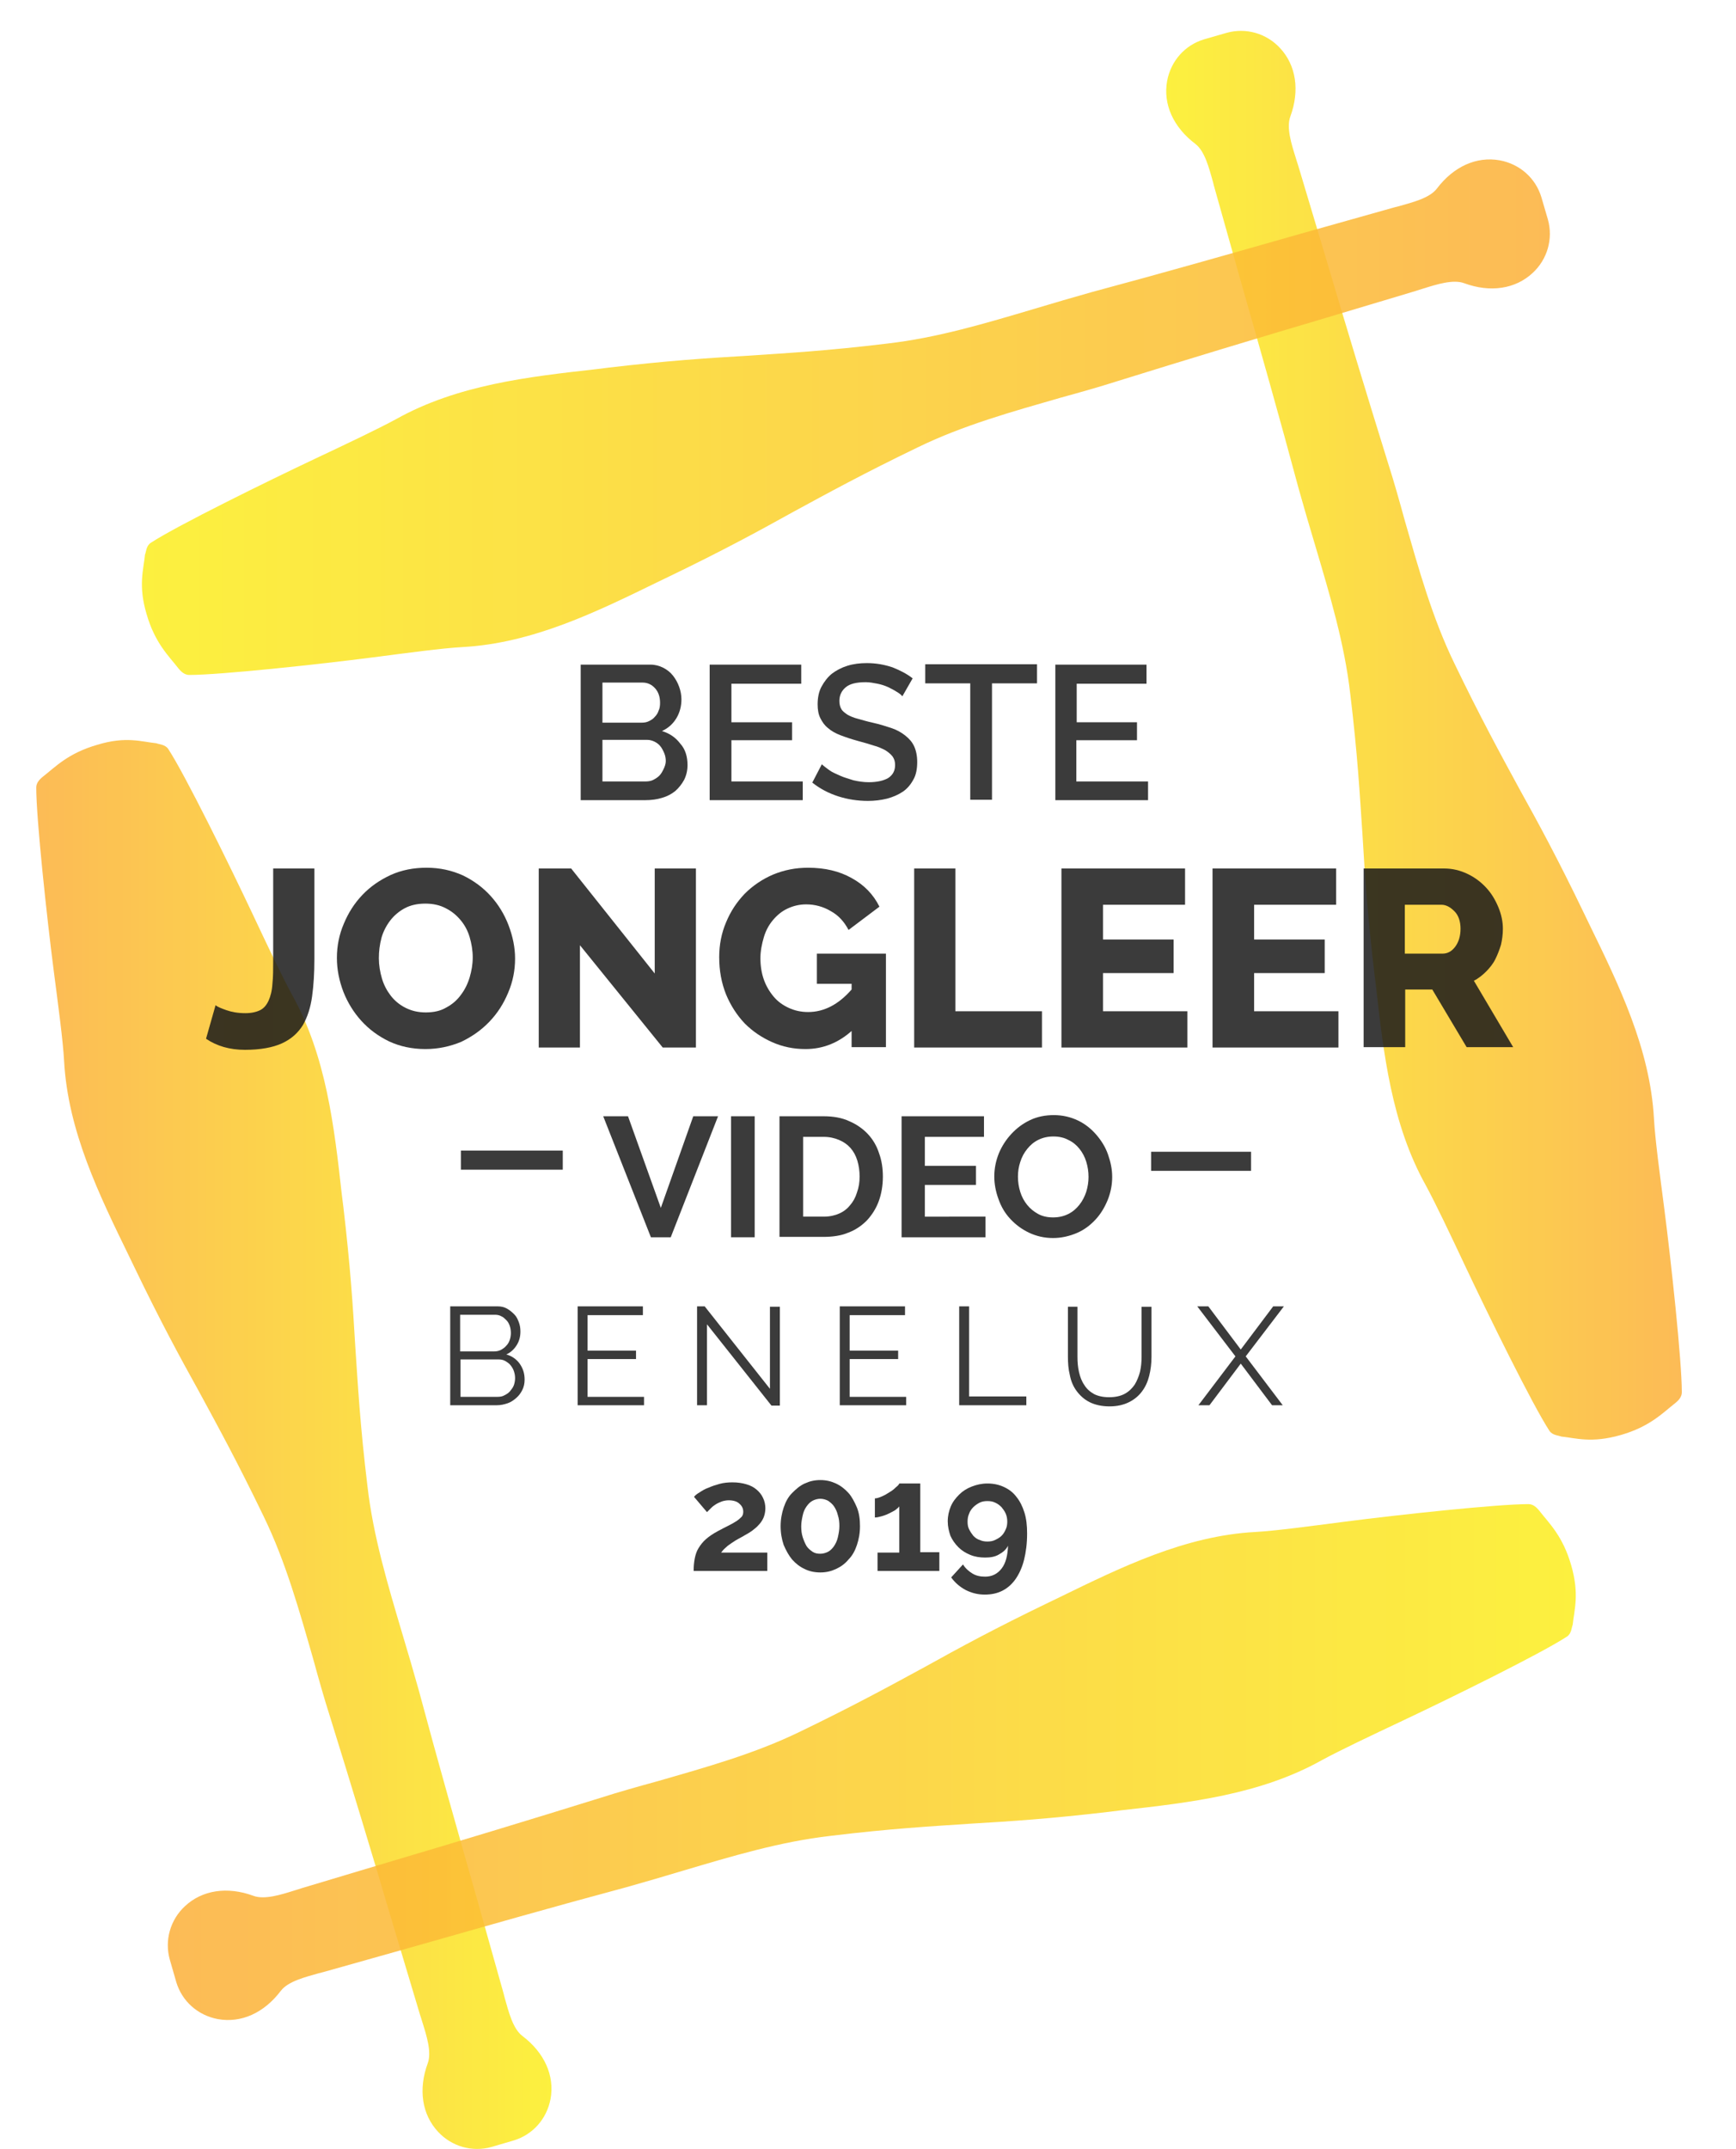
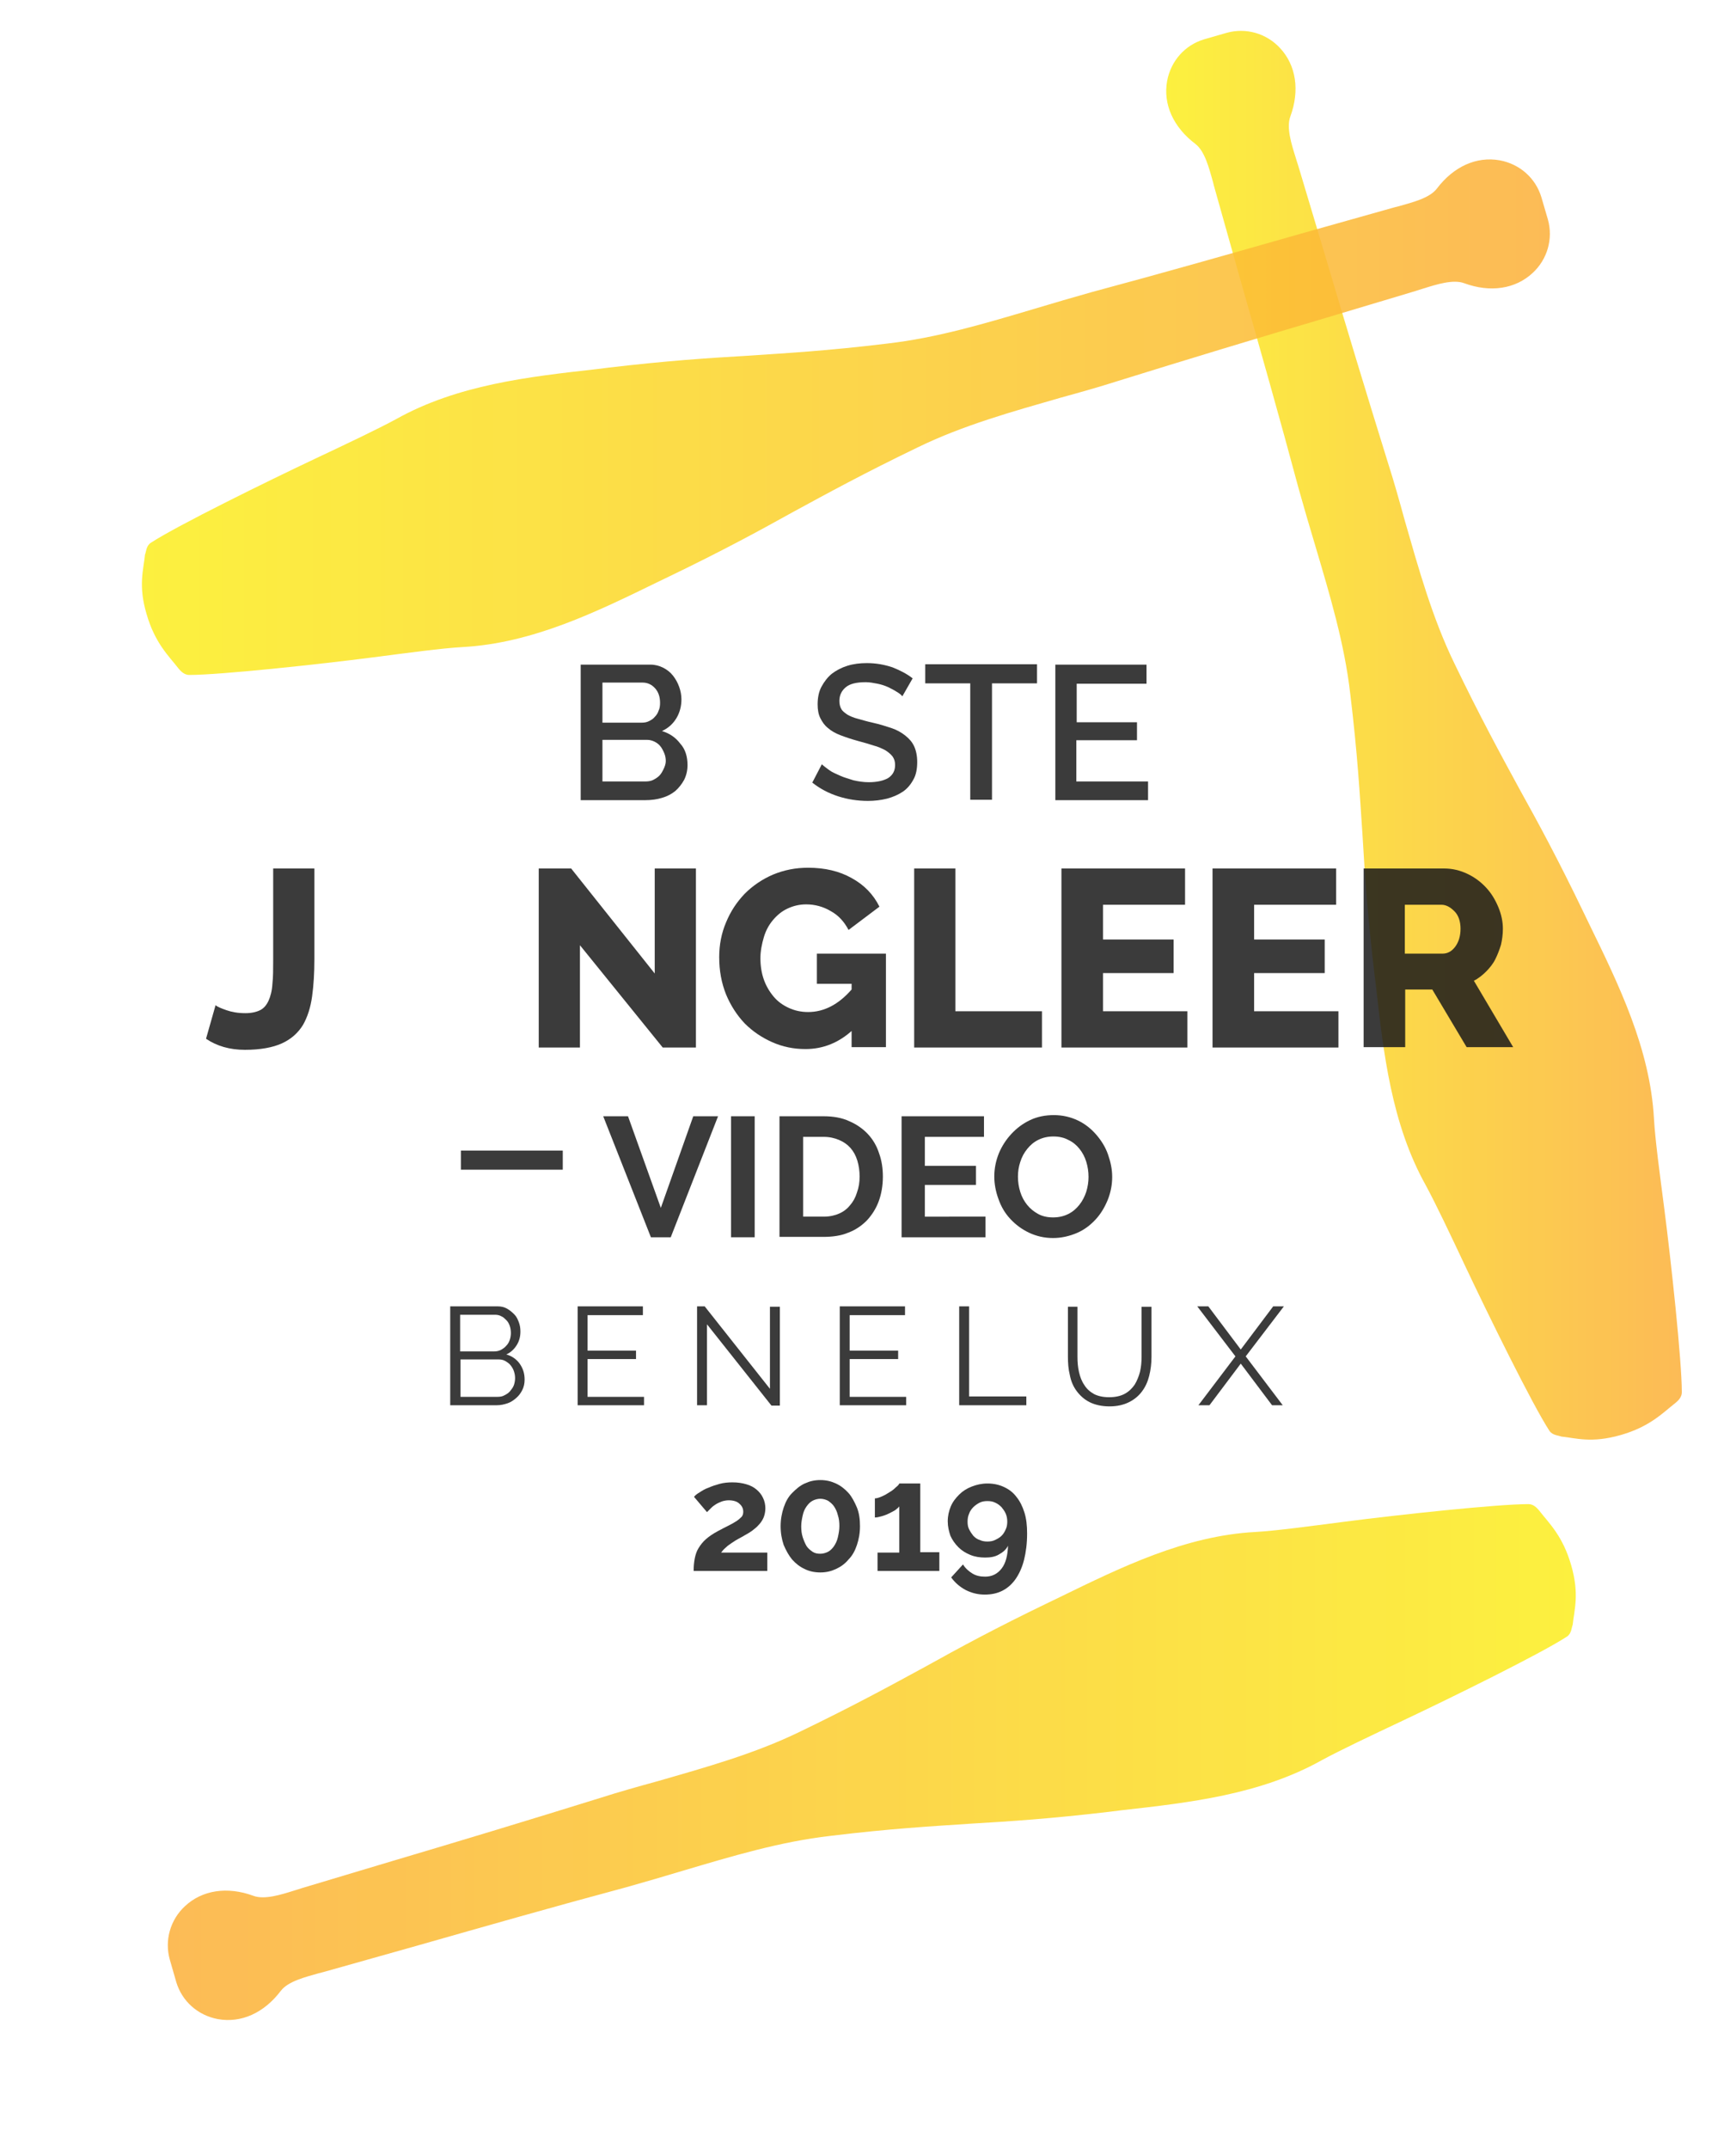
<svg xmlns="http://www.w3.org/2000/svg" id="Layer_1" x="0px" y="0px" viewBox="0 0 455 563" style="enable-background:new 0 0 455 563;" xml:space="preserve">
  <style type="text/css">
	.st0{opacity:0.86;}
	.st1{fill:url(#SVGID_1_);}
	.st2{fill:url(#SVGID_2_);}
	.st3{fill:url(#SVGID_3_);}
	.st4{fill:url(#SVGID_4_);}
	.st5{opacity:0.85;}
	.st6{fill:#191919;}
</style>
  <g>
    <g class="st0">
      <linearGradient id="SVGID_1_" gradientUnits="userSpaceOnUse" x1="310.439" y1="140.939" x2="445.492" y2="141.245" gradientTransform="matrix(1 -2.262444e-03 2.262444e-03 1 -5.008 52.338)">
        <stop offset="0" style="stop-color:#FCEE21" />
        <stop offset="1" style="stop-color:#FBB03B" />
      </linearGradient>
      <path class="st1" d="M409.2,376.3c-0.7-0.3-2.3-0.3-3.1-1.5c-4.5-6.9-16-30.3-22-43c-4-8.5-7.8-16.5-10.4-21.3    c-9-16.1-11.1-34.6-13.1-52.5l-0.4-3.2c-1.8-15.3-2.5-25.9-3.1-36.2c-0.7-10.4-1.3-21.2-3.2-36.8c-1.5-13.2-5.4-26.1-9.1-38.6    c-1.5-5-3-10.1-4.4-15.1c-4.9-18.3-10.2-36.9-15.3-54.8c-2.2-7.9-4.5-15.9-6.7-23.8c-0.2-0.6-0.3-1.2-0.5-1.9    c-1-3.5-2.1-8-4.6-9.9c-5.8-4.4-8.5-10.4-7.4-16.5c1-5.3,4.7-9.4,9.7-10.9l5.9-1.7c5-1.4,10.4,0.1,14,4c4.2,4.5,5.2,11.1,2.7,17.9    c-1.1,2.9,0.3,7.3,1.4,10.8c0.2,0.7,0.4,1.3,0.6,1.9c2.4,7.9,4.7,15.8,7.1,23.7c5.3,17.9,10.9,36.4,16.5,54.4c1.6,5,3,10,4.4,15.1    c3.6,12.5,7.2,25.5,13,37.4c6.8,14.1,12,23.6,17,32.8c5,9,10.1,18.4,16.8,32.3l1.4,2.9c7.9,16.2,16.1,32.9,17.1,51.3    c0.3,5.4,1.5,14.2,2.7,23.5c1.8,13.9,4.6,39.9,4.6,48.1c0,1.2-0.8,2.1-1.8,2.9c-3.1,2.4-6.5,6.1-14.2,8.3S413.1,376.7,409.2,376.3    z" />
    </g>
    <g class="st0">
      <linearGradient id="SVGID_2_" gradientUnits="userSpaceOnUse" x1="-21.932" y1="149.381" x2="-21.097" y2="-219.727" gradientTransform="matrix(2.262444e-03 1 -1 2.262444e-03 186.602 131.01)">
        <stop offset="0" style="stop-color:#FCEE21" />
        <stop offset="1" style="stop-color:#FBB03B" />
      </linearGradient>
      <path class="st2" d="M38,145.3c0.3-0.7,0.3-2.3,1.5-3.1c6.9-4.5,30.3-16,43-22c8.5-4,16.5-7.8,21.3-10.4    c16.1-9,34.6-11.1,52.5-13.1l3.2-0.4c15.3-1.8,25.9-2.5,36.2-3.1c10.4-0.7,21.2-1.3,36.8-3.2c13.2-1.5,26.1-5.4,38.6-9.1    c5-1.5,10.1-3,15.1-4.4c18.3-4.9,36.9-10.2,54.8-15.3c7.9-2.2,15.9-4.5,23.8-6.7c0.6-0.2,1.2-0.3,1.9-0.5c3.5-1,8-2.1,9.9-4.6    c4.4-5.8,10.4-8.5,16.5-7.4c5.3,1,9.4,4.7,10.9,9.7l1.7,5.8c1.4,5-0.1,10.4-4,14c-4.5,4.2-11.1,5.2-17.9,2.7    c-2.9-1.1-7.3,0.3-10.8,1.4c-0.7,0.2-1.3,0.4-1.9,0.6c-7.9,2.4-15.8,4.7-23.7,7.1c-17.9,5.3-36.4,10.9-54.4,16.5    c-5,1.6-10,3-15.1,4.4c-12.5,3.6-25.5,7.2-37.4,13c-14.1,6.8-23.6,12-32.8,17c-9,5-18.4,10.1-32.3,16.8l-2.9,1.4    c-16.2,7.9-32.9,16.1-51.3,17.1c-5.4,0.3-14.2,1.5-23.5,2.7c-13.9,1.8-39.9,4.6-48.1,4.6c-1.2,0-2.1-0.8-2.9-1.8    c-2.4-3.1-6.1-6.5-8.3-14.2C36.2,153.4,37.6,149.3,38,145.3z" />
    </g>
    <g class="st0">
      <linearGradient id="SVGID_3_" gradientUnits="userSpaceOnUse" x1="-38.479" y1="104.15" x2="96.575" y2="104.455" gradientTransform="matrix(-1 2.262444e-03 -2.262444e-03 -1 106.199 482.62)">
        <stop offset="0" style="stop-color:#FCEE21" />
        <stop offset="1" style="stop-color:#FBB03B" />
      </linearGradient>
-       <path class="st3" d="M41,194.7c0.7,0.3,2.3,0.3,3.1,1.5c4.5,6.9,16,30.3,22,43c4,8.5,7.8,16.5,10.4,21.3    c9,16.1,11.1,34.6,13.1,52.5l0.4,3.2c1.8,15.3,2.5,25.9,3.1,36.2c0.7,10.4,1.3,21.2,3.2,36.8c1.5,13.2,5.4,26.1,9.1,38.6    c1.5,5,3,10.1,4.4,15.1c4.9,18.3,10.2,36.9,15.3,54.8c2.2,7.9,4.5,15.9,6.7,23.8c0.2,0.6,0.3,1.2,0.5,1.9c1,3.5,2.1,8,4.6,9.9    c5.8,4.4,8.5,10.4,7.4,16.5c-1,5.3-4.7,9.4-9.7,10.9l-5.8,1.7c-5,1.4-10.4-0.1-14-4c-4.2-4.5-5.2-11.1-2.7-17.9    c1.1-2.9-0.3-7.3-1.4-10.8c-0.2-0.7-0.4-1.3-0.6-1.9c-2.4-7.9-4.7-15.8-7.1-23.7c-5.3-17.9-10.9-36.4-16.5-54.4    c-1.6-5-3-10-4.4-15.1c-3.6-12.5-7.2-25.5-13-37.4c-6.8-14.1-12-23.6-17-32.8c-5-9-10.1-18.4-16.8-32.3l-1.4-2.9    c-7.9-16.2-16.1-32.9-17.1-51.3c-0.3-5.4-1.5-14.2-2.7-23.5c-1.8-13.9-4.6-39.9-4.6-48.1c0-1.2,0.8-2.1,1.8-2.9    c3.1-2.4,6.5-6.1,14.2-8.3C33,192.8,37.1,194.3,41,194.7z" />
    </g>
    <g class="st0">
      <linearGradient id="SVGID_4_" gradientUnits="userSpaceOnUse" x1="-58.721" y1="498.298" x2="-57.886" y2="129.191" gradientTransform="matrix(-2.262444e-03 -1 1 -2.262444e-03 -85.411 403.947)">
        <stop offset="0" style="stop-color:#FCEE21" />
        <stop offset="1" style="stop-color:#FBB03B" />
      </linearGradient>
      <path class="st4" d="M412.2,425.6c-0.3,0.7-0.3,2.3-1.5,3.1c-6.9,4.5-30.3,16-43,22c-8.5,4-16.5,7.8-21.3,10.4    c-16.1,9-34.6,11.1-52.5,13.1l-3.2,0.4c-15.3,1.8-25.9,2.5-36.2,3.1c-10.4,0.7-21.2,1.3-36.8,3.2c-13.2,1.5-26.1,5.4-38.6,9.1    c-5,1.5-10.1,3-15.1,4.4c-18.3,4.9-36.9,10.2-54.8,15.3c-7.9,2.2-15.9,4.5-23.8,6.7c-0.6,0.2-1.2,0.3-1.9,0.5    c-3.5,1-8,2.1-9.9,4.6c-4.4,5.8-10.4,8.5-16.5,7.4c-5.3-1-9.4-4.7-10.9-9.7l-1.7-5.9c-1.4-5,0.1-10.4,4-14    c4.5-4.2,11.1-5.2,17.9-2.7c2.9,1.1,7.3-0.3,10.8-1.4c0.7-0.2,1.3-0.4,1.9-0.6c7.9-2.4,15.8-4.7,23.7-7.1    c17.9-5.3,36.4-10.9,54.4-16.5c5-1.6,10-3,15.1-4.4c12.5-3.6,25.5-7.2,37.4-13c14.1-6.8,23.6-12,32.8-17c9-5,18.4-10.1,32.3-16.8    l2.9-1.4c16.2-7.9,32.9-16.1,51.3-17.1c5.4-0.3,14.2-1.5,23.5-2.7c13.9-1.8,39.9-4.6,48.1-4.6c1.2,0,2.1,0.8,2.9,1.8    c2.4,3.1,6.1,6.5,8.3,14.2C414,417.6,412.6,421.7,412.2,425.6z" />
    </g>
  </g>
  <g class="st5">
    <g>
      <path class="st6" d="M180.2,200.4c0,1.4-0.3,2.7-0.9,3.9c-0.6,1.1-1.4,2.1-2.3,2.9c-1,0.8-2.1,1.4-3.5,1.8    c-1.3,0.4-2.8,0.6-4.3,0.6h-17v-35.5h18.3c1.2,0,2.3,0.3,3.3,0.8c1,0.5,1.9,1.2,2.6,2.1c0.7,0.9,1.2,1.8,1.6,2.9    c0.4,1.1,0.6,2.2,0.6,3.3c0,1.7-0.4,3.4-1.3,4.9c-0.9,1.5-2.1,2.6-3.8,3.4c2,0.6,3.6,1.7,4.8,3.3    C179.6,196.2,180.2,198.2,180.2,200.4z M157.9,178.9v10.4h10.3c0.7,0,1.3-0.1,1.9-0.4c0.6-0.3,1.1-0.6,1.5-1.1    c0.5-0.5,0.8-1,1-1.6c0.3-0.6,0.4-1.3,0.4-2.1c0-1.5-0.4-2.8-1.3-3.8c-0.9-1-2-1.5-3.3-1.5H157.9z M174.5,199.4    c0-0.7-0.1-1.4-0.4-2.1c-0.3-0.7-0.6-1.3-1-1.8c-0.4-0.5-0.9-0.9-1.5-1.2s-1.3-0.5-2-0.5h-11.7v10.9h11.3c0.7,0,1.4-0.1,2-0.4    c0.6-0.3,1.2-0.7,1.6-1.1c0.5-0.5,0.8-1.1,1.1-1.7S174.5,200.1,174.5,199.4z" />
-       <path class="st6" d="M210.4,204.6v5h-24.4v-35.5H210v5h-18.3v10.1h15.9v4.7h-15.9v10.8H210.4z" />
      <path class="st6" d="M236.5,182.4c-0.3-0.4-0.8-0.8-1.5-1.2c-0.6-0.4-1.4-0.8-2.2-1.2c-0.9-0.4-1.8-0.7-2.8-0.9    c-1-0.2-2.1-0.4-3.1-0.4c-2.4,0-4.1,0.4-5.2,1.3c-1.1,0.9-1.7,2.1-1.7,3.6c0,0.9,0.2,1.6,0.5,2.1c0.3,0.6,0.9,1,1.6,1.5    c0.7,0.4,1.6,0.8,2.8,1.1c1.1,0.3,2.4,0.7,3.8,1c1.8,0.4,3.4,0.9,4.9,1.4c1.5,0.5,2.7,1.2,3.7,2c1,0.8,1.8,1.7,2.3,2.8    c0.5,1.1,0.8,2.5,0.8,4.1c0,1.8-0.3,3.4-1,4.6c-0.7,1.3-1.6,2.4-2.8,3.2c-1.2,0.8-2.6,1.4-4.1,1.8c-1.6,0.4-3.3,0.6-5,0.6    c-2.7,0-5.3-0.4-7.8-1.2c-2.5-0.8-4.8-2-6.8-3.6l2.5-4.8c0.4,0.4,1.1,0.9,1.9,1.5s1.8,1,2.9,1.5c1.1,0.5,2.3,0.8,3.5,1.2    c1.3,0.3,2.6,0.5,4,0.5c2.2,0,3.9-0.4,5.1-1.1c1.2-0.8,1.8-1.9,1.8-3.4c0-0.9-0.2-1.6-0.7-2.3c-0.5-0.6-1.1-1.1-1.9-1.6    c-0.8-0.4-1.8-0.9-3-1.2c-1.2-0.4-2.6-0.8-4.1-1.2c-1.8-0.5-3.3-1-4.6-1.5c-1.3-0.5-2.4-1.1-3.3-1.9c-0.9-0.7-1.5-1.6-2-2.6    c-0.5-1-0.7-2.2-0.7-3.6c0-1.7,0.3-3.3,1-4.6c0.7-1.3,1.6-2.5,2.7-3.4c1.2-0.9,2.5-1.6,4.1-2.1c1.6-0.5,3.3-0.7,5.1-0.7    c2.4,0,4.6,0.4,6.7,1.1c2,0.8,3.8,1.7,5.3,2.9L236.5,182.4z" />
      <path class="st6" d="M271.8,179H260v30.5h-5.7V179h-11.8v-5h29.3V179z" />
      <path class="st6" d="M300.9,204.6v5h-24.3v-35.5h23.9v5h-18.3v10.1H298v4.7h-15.9v10.8H300.9z" />
      <path class="st6" d="M56.5,263.3c0.4,0.4,1.4,0.8,2.8,1.3c1.4,0.5,3.1,0.8,5,0.8c1.6,0,2.9-0.3,3.9-0.8c1-0.5,1.7-1.4,2.2-2.5    c0.5-1.1,0.9-2.6,1-4.4c0.2-1.8,0.2-3.9,0.2-6.4v-23.8h10.8v23.8c0,3.6-0.2,6.8-0.6,9.7c-0.4,2.9-1.2,5.4-2.4,7.5    c-1.3,2.1-3.1,3.7-5.5,4.8c-2.4,1.1-5.7,1.7-9.7,1.7c-4,0-7.4-1-10.2-2.9L56.5,263.3z" />
-       <path class="st6" d="M111.5,274.8c-3.5,0-6.7-0.7-9.5-2c-2.9-1.4-5.3-3.2-7.3-5.4c-2-2.2-3.6-4.8-4.7-7.6    c-1.1-2.9-1.7-5.8-1.7-8.9c0-3.1,0.6-6.1,1.8-8.9c1.2-2.9,2.8-5.4,4.9-7.6c2.1-2.2,4.6-3.9,7.4-5.2c2.9-1.3,6-1.9,9.4-1.9    c3.5,0,6.6,0.7,9.5,2c2.9,1.4,5.3,3.2,7.3,5.4c2,2.2,3.6,4.8,4.7,7.7c1.1,2.9,1.7,5.8,1.7,8.7c0,3.1-0.6,6.1-1.8,8.9    c-1.2,2.9-2.8,5.4-4.9,7.6c-2.1,2.2-4.5,3.9-7.4,5.3C118,274.1,114.9,274.8,111.5,274.8z M99.3,251c0,1.8,0.3,3.6,0.8,5.3    c0.5,1.7,1.3,3.2,2.3,4.5c1,1.3,2.3,2.4,3.9,3.2s3.3,1.2,5.3,1.2c2.1,0,3.9-0.4,5.4-1.3c1.5-0.8,2.8-1.9,3.8-3.3    c1-1.3,1.8-2.9,2.3-4.6c0.5-1.7,0.8-3.4,0.8-5.2c0-1.8-0.3-3.6-0.8-5.3c-0.5-1.7-1.3-3.2-2.4-4.5c-1.1-1.3-2.3-2.3-3.9-3.1    c-1.5-0.8-3.3-1.2-5.3-1.2c-2.1,0-3.9,0.4-5.4,1.2c-1.5,0.8-2.8,1.9-3.8,3.2c-1,1.3-1.8,2.8-2.3,4.5    C99.5,247.5,99.3,249.2,99.3,251z" />
      <path class="st6" d="M152,247.6v26.8h-10.8v-46.9h8.5l21.9,27.5v-27.5h10.8v46.9h-8.7L152,247.6z" />
      <path class="st6" d="M223.5,269.8c-3.6,3.3-7.7,5-12.4,5c-3.1,0-6-0.6-8.7-1.8c-2.7-1.2-5.1-2.8-7.2-4.9c-2-2.1-3.7-4.7-4.9-7.6    c-1.2-3-1.8-6.2-1.8-9.8c0-3.2,0.6-6.3,1.8-9.1c1.2-2.9,2.8-5.3,4.9-7.5c2.1-2.1,4.6-3.8,7.4-5c2.9-1.2,5.9-1.8,9.2-1.8    c4.4,0,8.2,0.9,11.4,2.7c3.3,1.8,5.7,4.3,7.3,7.5l-8.1,6.1c-1.1-2.1-2.6-3.8-4.6-4.9c-2-1.2-4.2-1.8-6.5-1.8    c-1.8,0-3.4,0.4-4.9,1.1c-1.5,0.7-2.7,1.7-3.8,3c-1.1,1.3-1.9,2.8-2.4,4.5s-0.9,3.6-0.9,5.5c0,2,0.3,3.9,0.9,5.6    c0.6,1.7,1.5,3.2,2.6,4.5c1.1,1.3,2.4,2.2,3.9,2.9c1.5,0.7,3.2,1.1,5.1,1.1c4.2,0,8-2,11.4-5.9v-1.5h-9.1v-7.9h18.1v24.5h-9V269.8    z" />
      <path class="st6" d="M239.6,274.4v-46.9h10.8v37.4h22.7v9.5H239.6z" />
      <path class="st6" d="M311.2,264.9v9.5h-33v-46.9h32.4v9.5h-21.5v9.1h18.5v8.8h-18.5v10H311.2z" />
      <path class="st6" d="M350.8,264.9v9.5h-33v-46.9h32.4v9.5h-21.5v9.1h18.5v8.8h-18.5v10H350.8z" />
      <path class="st6" d="M357.4,274.4v-46.9h21.1c2.2,0,4.2,0.5,6.1,1.4c1.9,0.9,3.5,2.1,4.9,3.6c1.4,1.5,2.4,3.2,3.2,5.1    c0.8,1.9,1.2,3.8,1.2,5.7c0,1.5-0.2,2.9-0.5,4.2c-0.4,1.3-0.9,2.6-1.5,3.8s-1.5,2.3-2.4,3.2c-0.9,0.9-2,1.8-3.2,2.4l10.3,17.4    h-12.2l-9-15.1h-7.1v15.1H357.4z M368.2,249.8h9.9c1.3,0,2.4-0.6,3.3-1.8c0.9-1.2,1.4-2.8,1.4-4.7c0-1.9-0.5-3.5-1.6-4.6    c-1.1-1.1-2.2-1.7-3.4-1.7h-9.6V249.8z" />
      <path class="st6" d="M164.6,292.4l8.6,24l8.5-24h6.5l-12.4,31.7h-5.2l-12.5-31.7H164.6z" />
      <path class="st6" d="M191.6,324.1v-31.7h6.2v31.7H191.6z" />
      <path class="st6" d="M204.3,324.1v-31.7h11.5c2.6,0,4.9,0.4,6.8,1.3c1.9,0.8,3.6,2,4.9,3.4c1.3,1.4,2.3,3.1,2.9,5    c0.7,1.9,1,4,1,6.1c0,2.4-0.4,4.6-1.1,6.5s-1.8,3.6-3.1,5c-1.4,1.4-3,2.5-4.9,3.2c-1.9,0.8-4.1,1.1-6.5,1.1H204.3z M225.3,308.2    c0-1.5-0.2-2.9-0.6-4.2c-0.4-1.3-1-2.4-1.8-3.3c-0.8-0.9-1.8-1.6-3-2.1c-1.2-0.5-2.5-0.8-4-0.8h-5.4v20.9h5.4c1.5,0,2.9-0.3,4-0.8    c1.2-0.5,2.2-1.3,2.9-2.2c0.8-0.9,1.4-2,1.8-3.3C225.1,311,225.3,309.7,225.3,308.2z" />
      <path class="st6" d="M258.3,318.7v5.4h-22v-31.7h21.6v5.4h-15.5v7.6h13.4v5h-13.4v8.3H258.3z" />
      <path class="st6" d="M276,324.3c-2.3,0-4.4-0.5-6.3-1.4s-3.5-2.1-4.9-3.6c-1.4-1.5-2.4-3.2-3.1-5.2c-0.7-1.9-1.1-3.9-1.1-5.9    c0-2.1,0.4-4.1,1.2-6.1c0.8-1.9,1.9-3.6,3.3-5.1c1.4-1.5,3-2.7,4.9-3.6c1.9-0.9,4-1.3,6.2-1.3c2.3,0,4.4,0.5,6.3,1.4    c1.9,0.9,3.5,2.2,4.8,3.7c1.3,1.5,2.4,3.2,3.1,5.2s1.1,3.9,1.1,5.9c0,2.1-0.4,4.1-1.2,6.1c-0.8,1.9-1.8,3.6-3.2,5.1    c-1.4,1.5-3,2.7-4.9,3.5S278.2,324.3,276,324.3z M266.8,308.2c0,1.4,0.2,2.7,0.6,4c0.4,1.3,1,2.4,1.8,3.4c0.8,1,1.8,1.8,2.9,2.4    s2.4,0.9,3.9,0.9c1.5,0,2.8-0.3,4-0.9s2.1-1.4,2.9-2.4c0.8-1,1.4-2.2,1.8-3.4c0.4-1.3,0.6-2.6,0.6-3.9c0-1.4-0.2-2.7-0.6-4    c-0.4-1.3-1-2.4-1.8-3.4c-0.8-1-1.8-1.8-2.9-2.3c-1.1-0.6-2.4-0.9-3.9-0.9c-1.5,0-2.8,0.3-4,0.9s-2.1,1.4-2.9,2.4    c-0.8,1-1.4,2.1-1.8,3.4C267,305.6,266.8,306.9,266.8,308.2z" />
      <path class="st6" d="M137.5,361.4c0,1-0.2,1.9-0.6,2.7c-0.4,0.8-0.9,1.5-1.6,2.1c-0.7,0.6-1.4,1.1-2.3,1.4    c-0.9,0.3-1.8,0.5-2.8,0.5H118v-25.9h12.5c0.9,0,1.7,0.2,2.4,0.6c0.7,0.4,1.3,0.9,1.9,1.5s0.9,1.3,1.2,2.1    c0.3,0.8,0.4,1.6,0.4,2.4c0,1.3-0.3,2.5-1,3.6c-0.7,1.1-1.6,1.9-2.7,2.4c1.5,0.4,2.7,1.3,3.5,2.4    C137.1,358.5,137.5,359.8,137.5,361.4z M120.6,344.4v9.6h8.9c0.6,0,1.2-0.1,1.8-0.4c0.5-0.3,1-0.6,1.4-1.1    c0.4-0.4,0.7-0.9,0.9-1.5c0.2-0.6,0.3-1.2,0.3-1.8c0-0.7-0.1-1.3-0.3-1.9c-0.2-0.6-0.5-1.1-0.9-1.5c-0.4-0.4-0.8-0.8-1.3-1    c-0.5-0.3-1.1-0.4-1.7-0.4H120.6z M135,361c0-0.6-0.1-1.2-0.3-1.8c-0.2-0.6-0.5-1.1-0.9-1.6c-0.4-0.5-0.9-0.8-1.4-1.1    c-0.5-0.3-1.1-0.4-1.8-0.4h-9.9v9.8h9.7c0.7,0,1.3-0.1,1.8-0.4c0.6-0.3,1.1-0.6,1.5-1.1c0.4-0.5,0.8-1,1-1.6S135,361.6,135,361z" />
      <path class="st6" d="M168.8,365.8v2.3h-17.4v-25.9h17.1v2.3H154v9.3h12.7v2.2H154v9.9H168.8z" />
      <path class="st6" d="M185.3,346.9v21.2h-2.6v-25.9h2l17.1,21.6v-21.5h2.6v25.9h-2.2L185.3,346.9z" />
      <path class="st6" d="M237.5,365.8v2.3h-17.4v-25.9h17.1v2.3h-14.5v9.3h12.7v2.2h-12.7v9.9H237.5z" />
      <path class="st6" d="M251.4,368.1v-25.9h2.6v23.6h15v2.3H251.4z" />
      <path class="st6" d="M290.7,366c1.6,0,3-0.3,4.1-0.9c1.1-0.6,1.9-1.4,2.6-2.4c0.6-1,1.1-2.2,1.4-3.4c0.3-1.3,0.4-2.6,0.4-3.9    v-13.1h2.6v13.1c0,1.8-0.2,3.4-0.6,5c-0.4,1.6-1,2.9-1.9,4.1c-0.9,1.2-2,2.1-3.4,2.8c-1.4,0.7-3.1,1.1-5.1,1.1    c-2,0-3.8-0.4-5.2-1.1c-1.4-0.7-2.5-1.7-3.4-2.9c-0.9-1.2-1.5-2.6-1.8-4.2c-0.4-1.6-0.5-3.2-0.5-4.8v-13.1h2.5v13.1    c0,1.4,0.1,2.7,0.4,4s0.7,2.4,1.4,3.4c0.6,1,1.5,1.8,2.6,2.4C287.8,365.7,289.1,366,290.7,366z" />
      <path class="st6" d="M316.7,342.2l8.5,11.3l8.5-11.3h2.8l-10,13.1l9.7,12.8h-2.8l-8.2-10.9l-8.2,10.9h-2.9l9.7-12.8l-10-13.1    H316.7z" />
      <path class="st6" d="M181.8,411.5c0-1.2,0.1-2.3,0.3-3.3s0.5-1.9,1-2.7c0.5-0.8,1.1-1.6,1.9-2.3c0.8-0.7,1.8-1.4,3.1-2.1    c1.1-0.6,2.1-1.1,2.9-1.5c0.8-0.4,1.5-0.8,2.1-1.2c0.6-0.4,1-0.8,1.3-1.1c0.3-0.4,0.4-0.8,0.4-1.3c0-0.8-0.3-1.5-1-2.1    c-0.6-0.6-1.6-0.9-2.8-0.9c-0.6,0-1.2,0.1-1.8,0.3c-0.5,0.2-1,0.4-1.5,0.7c-0.5,0.3-0.9,0.6-1.3,1s-0.7,0.7-1.1,1.1l-3.4-4    c0.3-0.4,0.8-0.8,1.5-1.2c0.6-0.4,1.4-0.9,2.3-1.2c0.9-0.4,1.8-0.7,2.9-1c1.1-0.3,2.2-0.4,3.4-0.4c1.4,0,2.6,0.2,3.6,0.5    c1.1,0.3,2,0.8,2.7,1.4c0.7,0.6,1.3,1.3,1.7,2.2c0.4,0.8,0.6,1.8,0.6,2.7c0,0.9-0.2,1.8-0.5,2.5s-0.8,1.4-1.3,1.9    c-0.5,0.6-1.1,1-1.7,1.5c-0.6,0.4-1.2,0.8-1.8,1.1c-0.5,0.3-1,0.6-1.6,0.9s-1.2,0.7-1.8,1.1c-0.6,0.4-1.2,0.8-1.7,1.3    c-0.5,0.4-0.9,0.9-1.2,1.3h12.1v4.8H181.8z" />
      <path class="st6" d="M225.4,399.8c0,1.8-0.3,3.4-0.8,4.9c-0.5,1.5-1.2,2.8-2.2,3.8c-0.9,1.1-2,1.9-3.3,2.5s-2.6,0.9-4.1,0.9    c-1.5,0-2.9-0.3-4.1-0.9c-1.3-0.6-2.3-1.4-3.3-2.5c-0.9-1.1-1.6-2.4-2.2-3.8c-0.5-1.5-0.8-3.1-0.8-4.9c0-1.8,0.3-3.4,0.8-4.9    c0.5-1.5,1.2-2.8,2.2-3.8s2-1.9,3.3-2.5c1.3-0.6,2.6-0.9,4.1-0.9c1.5,0,2.8,0.3,4.1,0.9s2.4,1.5,3.3,2.5s1.6,2.4,2.2,3.8    C225.2,396.4,225.4,398,225.4,399.8z M220,399.8c0-1.1-0.1-2-0.4-2.9c-0.2-0.9-0.6-1.7-1-2.3c-0.4-0.6-1-1.1-1.6-1.5    c-0.6-0.3-1.3-0.5-2-0.5c-0.7,0-1.4,0.2-2,0.5c-0.6,0.3-1.1,0.8-1.6,1.5s-0.8,1.4-1,2.3c-0.2,0.9-0.4,1.9-0.4,2.9s0.1,2,0.4,2.9    s0.6,1.6,1,2.3c0.4,0.6,1,1.1,1.6,1.5s1.3,0.5,2,0.5c0.7,0,1.4-0.2,2-0.5c0.6-0.3,1.1-0.8,1.6-1.5c0.4-0.6,0.8-1.4,1-2.3    S220,400.8,220,399.8z" />
      <path class="st6" d="M246.2,406.7v4.8H230v-4.8h5.7v-12.1c-0.2,0.3-0.6,0.6-1.1,1c-0.5,0.3-1.1,0.6-1.7,0.9    c-0.6,0.3-1.2,0.5-1.9,0.7c-0.7,0.2-1.2,0.3-1.7,0.3v-5c0.5,0,1.1-0.2,1.8-0.5s1.4-0.7,2-1.1c0.7-0.4,1.2-0.8,1.7-1.3    c0.5-0.4,0.8-0.7,0.9-1h5.5v18H246.2z" />
      <path class="st6" d="M248.4,398.5c0-1.4,0.3-2.7,0.8-3.9c0.5-1.2,1.3-2.2,2.2-3.1c0.9-0.9,2-1.6,3.3-2.1c1.3-0.5,2.6-0.8,4.1-0.8    c1.6,0,3,0.3,4.3,0.9c1.3,0.6,2.4,1.4,3.3,2.6c0.9,1.1,1.6,2.5,2.1,4.1s0.7,3.4,0.7,5.5c0,2.6-0.3,4.9-0.8,6.9    c-0.5,2-1.3,3.7-2.2,5s-2.1,2.4-3.5,3.1c-1.4,0.7-2.9,1-4.6,1c-1.8,0-3.4-0.4-5-1.2c-1.5-0.8-2.8-1.9-3.8-3.3l3.1-3.4    c0.6,1,1.5,1.8,2.5,2.4c1,0.6,2.1,0.8,3.3,0.8c1.8,0,3.2-0.7,4.3-2.1c1.1-1.4,1.6-3.4,1.7-6c-0.5,1-1.3,1.7-2.4,2.3    c-1,0.6-2.2,0.8-3.6,0.8c-1.4,0-2.7-0.2-3.9-0.7c-1.2-0.5-2.2-1.1-3.1-2c-0.9-0.9-1.6-1.9-2.1-3    C248.7,401.1,248.4,399.9,248.4,398.5z M258.8,393.2c-0.7,0-1.4,0.1-2,0.4c-0.6,0.3-1.2,0.7-1.7,1.2c-0.5,0.5-0.9,1.1-1.1,1.7    c-0.3,0.7-0.4,1.3-0.4,2.1s0.1,1.4,0.4,2c0.3,0.6,0.7,1.2,1.1,1.7c0.5,0.5,1,0.9,1.7,1.1c0.6,0.3,1.3,0.4,2,0.4    c0.7,0,1.4-0.1,2-0.4c0.6-0.3,1.2-0.6,1.7-1.1c0.5-0.5,0.8-1,1.1-1.7c0.3-0.6,0.4-1.3,0.4-2s-0.1-1.4-0.4-2.1s-0.7-1.2-1.1-1.7    c-0.5-0.5-1-0.9-1.7-1.2C260.2,393.3,259.5,393.2,258.8,393.2z" />
    </g>
  </g>
  <g class="st5">
    <rect x="120.8" y="301.4" class="st6" width="26.7" height="5" />
  </g>
  <g class="st5">
-     <rect x="301.7" y="301.7" class="st6" width="26.2" height="5" />
-   </g>
+     </g>
</svg>